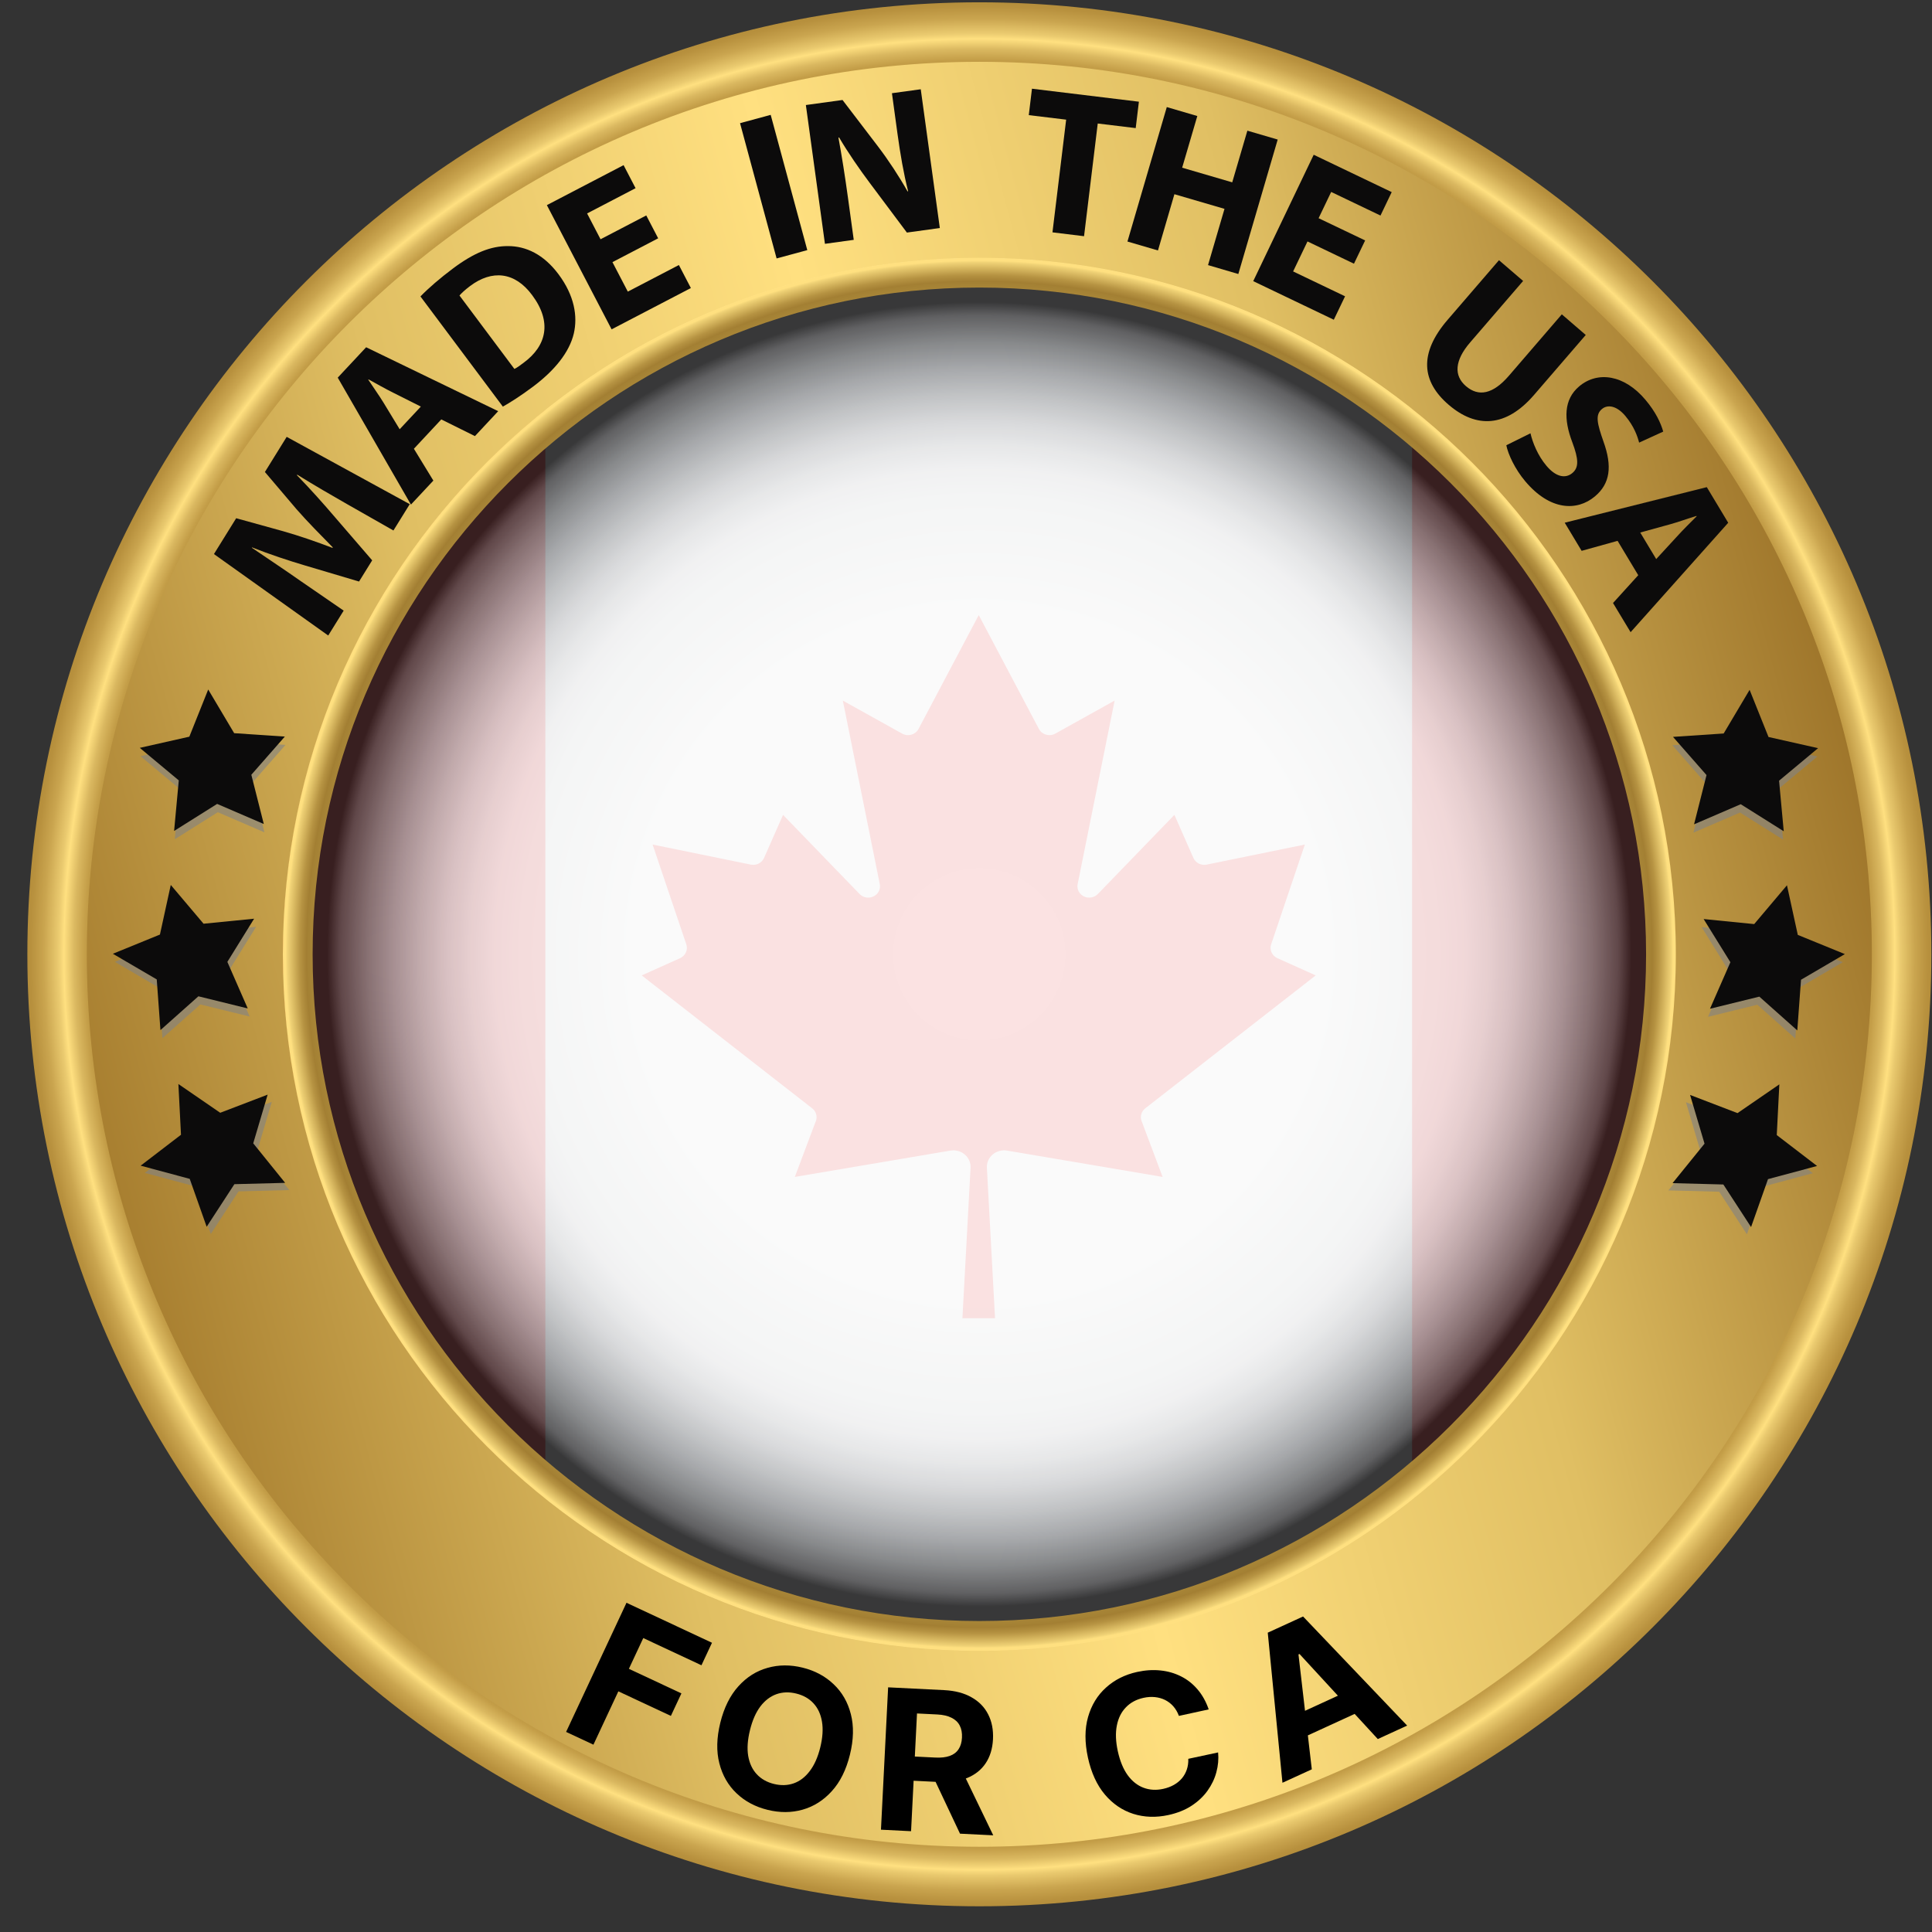
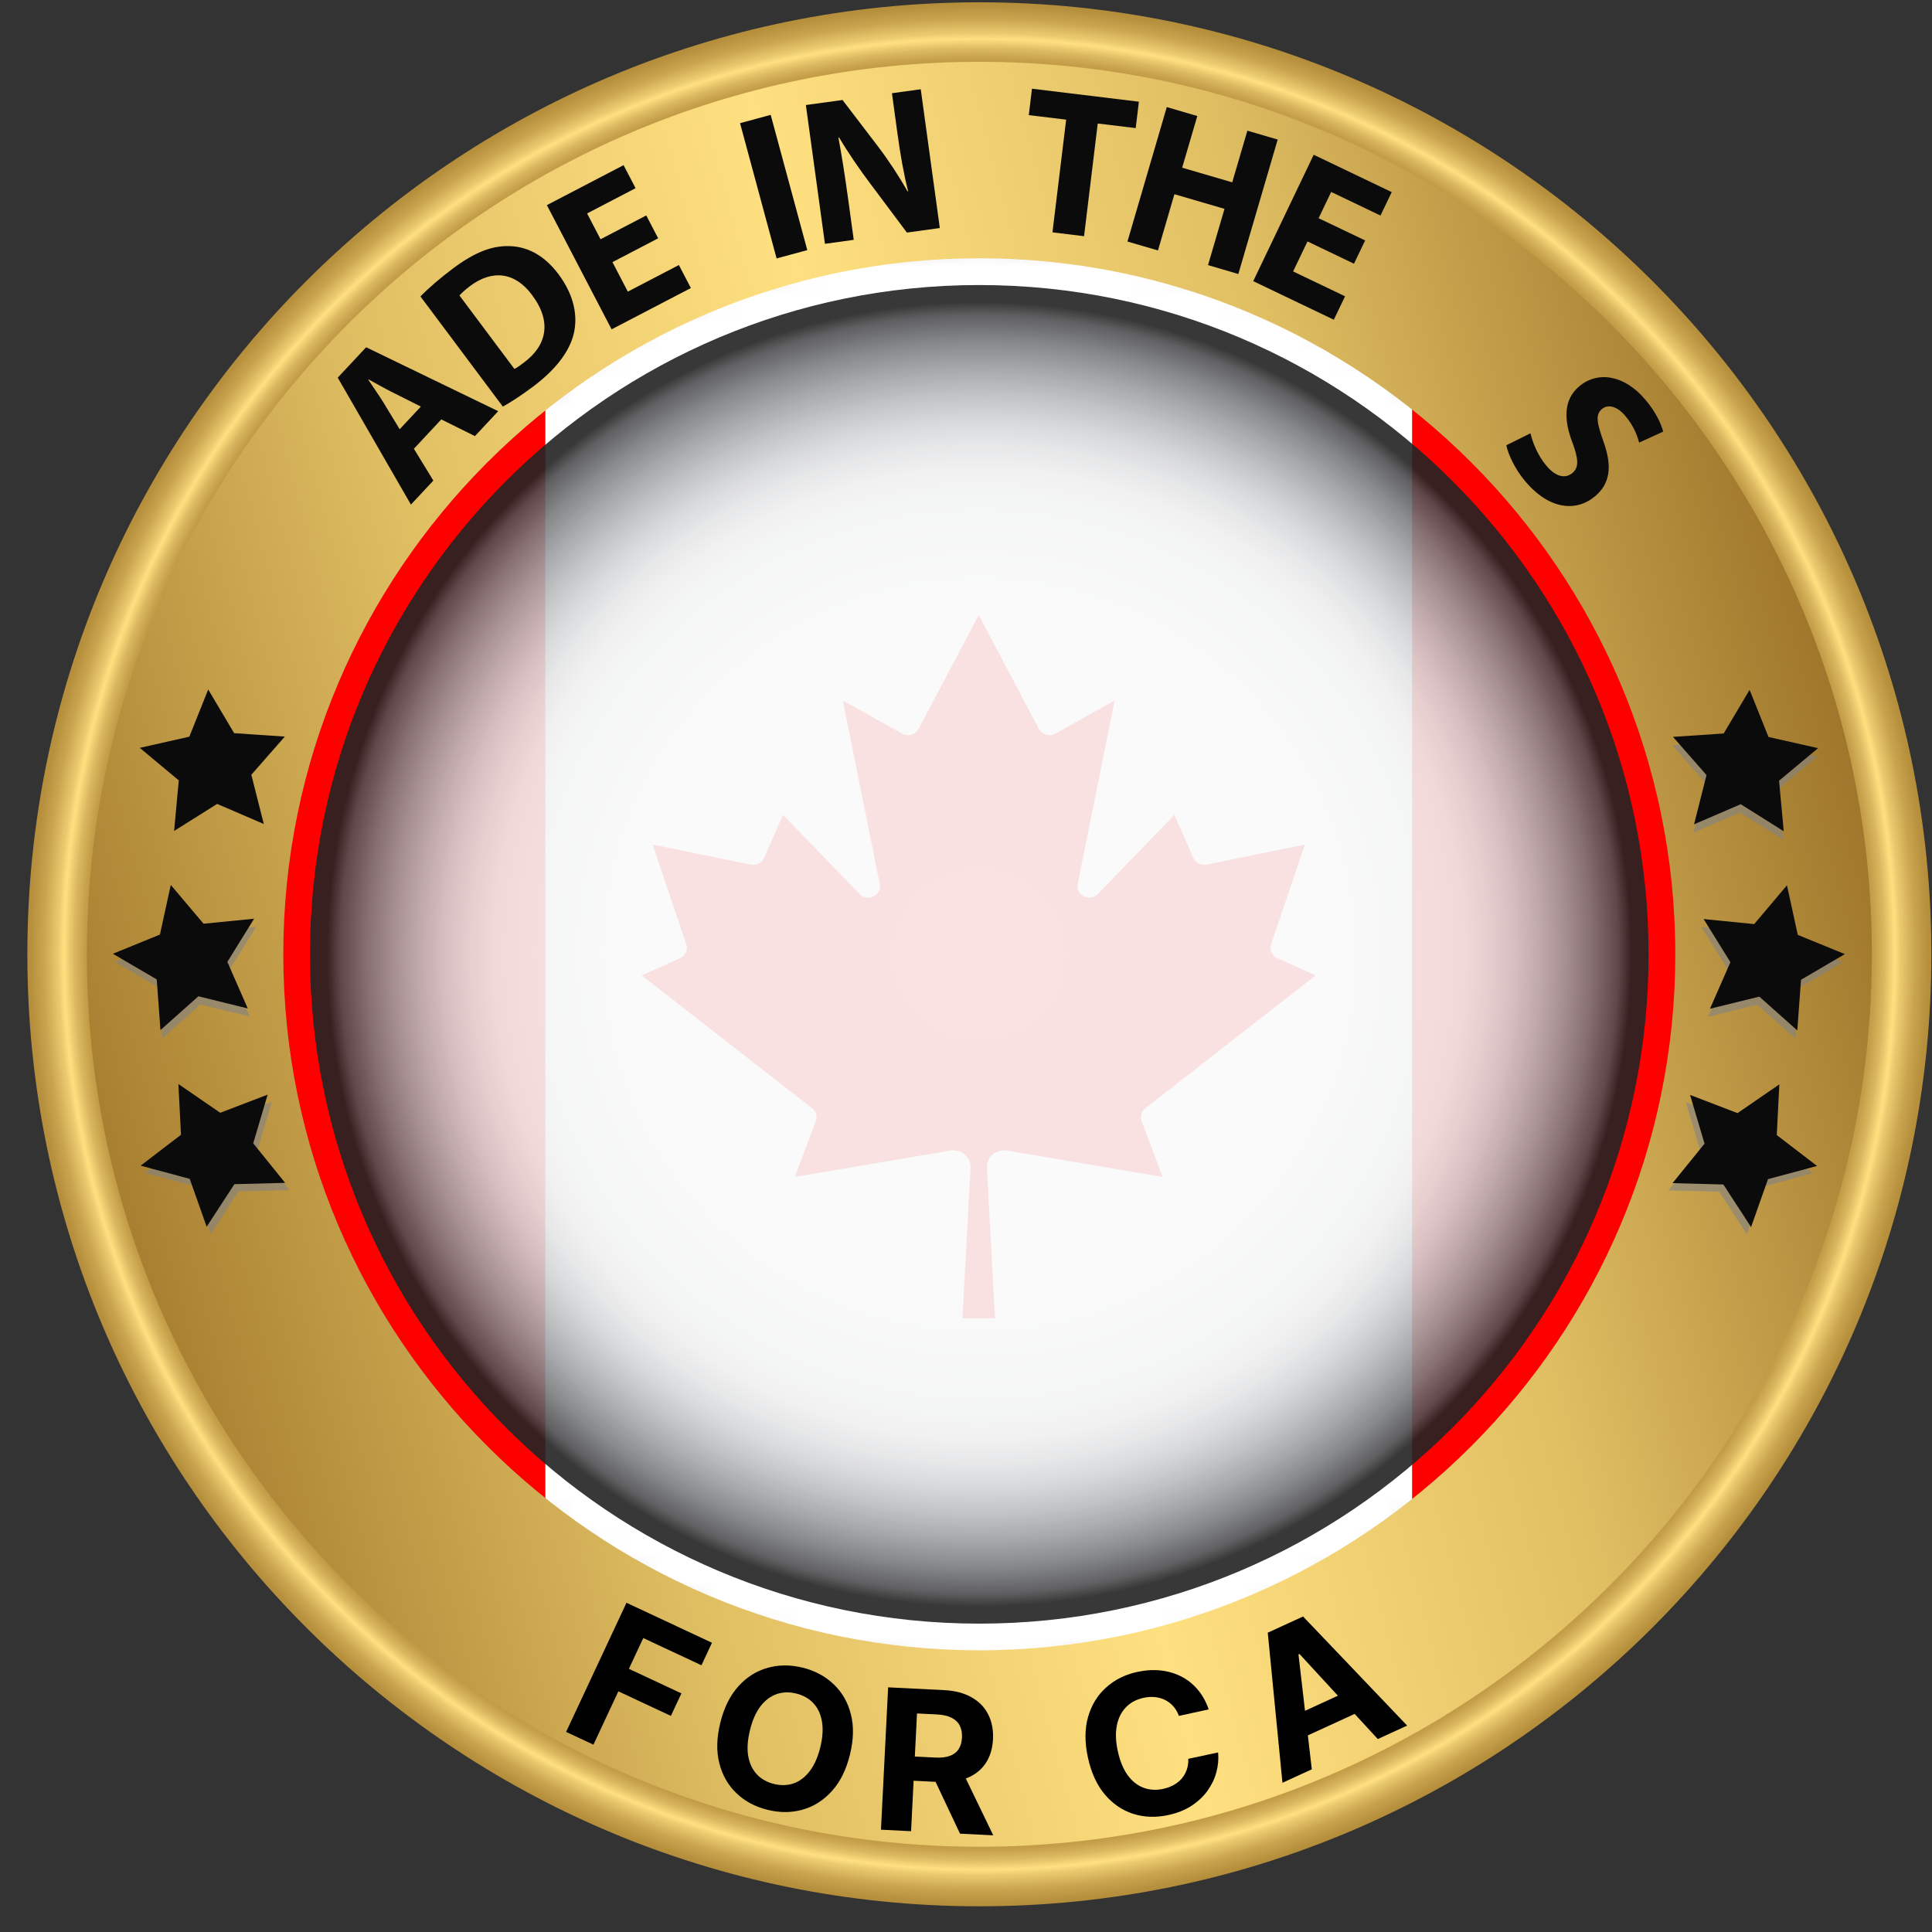
<svg xmlns="http://www.w3.org/2000/svg" width="69" height="69" viewBox="0 0 69 69" fill="none">
  <rect x="0" y="0" width="69" height="69" fill="#333333" stroke="none" />
  <g clip-path="url(#clip0_744_3863)">
    <mask id="mask0_744_3863" style="mask-type:alpha" maskUnits="userSpaceOnUse" x="9" y="8" width="53" height="53">
      <circle cx="35.023" cy="34.078" r="26" fill="#D9D9D9" />
    </mask>
    <g mask="url(#mask0_744_3863)">
      <path d="M-8.977 8.074H13H56.952H78.928V60.074H56.952H13H-8.977V8.074Z" fill="#FF0000" />
      <path fill-rule="evenodd" clip-rule="evenodd" d="M50.432 6.547H19.477V62.502H50.432V6.547ZM35.537 47.08L35.246 41.703C35.241 41.614 35.258 41.526 35.294 41.444C35.33 41.363 35.384 41.29 35.453 41.232C35.477 41.211 35.504 41.192 35.531 41.175C35.581 41.145 35.635 41.121 35.692 41.106C35.78 41.082 35.873 41.077 35.964 41.092L41.522 42.033L40.772 40.039C40.741 39.96 40.737 39.873 40.761 39.791C40.784 39.71 40.833 39.637 40.901 39.584L46.99 34.836L45.618 34.219C45.573 34.198 45.532 34.17 45.498 34.136C45.462 34.101 45.432 34.059 45.412 34.013C45.371 33.922 45.367 33.82 45.398 33.727L46.602 30.162L43.095 30.879C43 30.898 42.901 30.885 42.815 30.842C42.772 30.82 42.734 30.792 42.702 30.759C42.669 30.725 42.642 30.686 42.622 30.642L41.943 29.103L39.206 31.932C39.143 31.996 39.061 32.038 38.971 32.053C38.882 32.067 38.789 32.054 38.708 32.014C38.627 31.974 38.562 31.909 38.522 31.831C38.483 31.752 38.47 31.663 38.487 31.577L39.808 25.021L37.692 26.199C37.672 26.21 37.652 26.22 37.63 26.228C37.598 26.24 37.564 26.248 37.53 26.252C37.493 26.256 37.456 26.256 37.42 26.251C37.4 26.248 37.379 26.244 37.359 26.238C37.304 26.222 37.253 26.196 37.209 26.16C37.165 26.125 37.129 26.081 37.103 26.031L34.955 21.968L32.806 26.031C32.78 26.081 32.744 26.125 32.7 26.16C32.656 26.196 32.605 26.222 32.55 26.238C32.494 26.254 32.436 26.259 32.379 26.252C32.322 26.245 32.267 26.227 32.217 26.199L30.101 25.021L31.421 31.577C31.439 31.663 31.426 31.752 31.387 31.831C31.347 31.909 31.281 31.974 31.2 32.014C31.12 32.054 31.027 32.067 30.938 32.053C30.848 32.038 30.766 31.996 30.703 31.932L27.966 29.103L27.287 30.642C27.248 30.728 27.18 30.799 27.094 30.842C27.057 30.86 27.018 30.873 26.977 30.881C26.924 30.89 26.868 30.89 26.814 30.879L23.307 30.162L24.511 33.727C24.542 33.82 24.538 33.922 24.497 34.013C24.457 34.103 24.383 34.177 24.291 34.219L22.919 34.836L29.008 39.584C29.076 39.637 29.125 39.71 29.148 39.791C29.172 39.873 29.168 39.96 29.137 40.039L28.387 42.033L33.945 41.092C33.99 41.085 34.035 41.082 34.08 41.084C34.126 41.086 34.172 41.094 34.217 41.106C34.305 41.13 34.387 41.173 34.456 41.232C34.525 41.29 34.579 41.363 34.615 41.444C34.651 41.526 34.667 41.614 34.663 41.703L34.372 47.08H35.537Z" fill="white" />
    </g>
  </g>
  <g style="mix-blend-mode:multiply" opacity="0.9">
    <path d="M34.974 57.987C48.175 57.987 58.877 47.285 58.877 34.083C58.877 20.882 48.175 10.18 34.974 10.18C21.772 10.18 11.07 20.882 11.07 34.083C11.07 47.285 21.772 57.987 34.974 57.987Z" fill="url(#paint0_radial_744_3863)" />
  </g>
  <path d="M34.975 2.16C26.449 2.16 18.433 5.481 12.404 11.51C6.375 17.538 3.055 25.554 3.055 34.081C3.055 42.607 6.375 50.623 12.405 56.652C18.433 62.681 26.45 66.001 34.976 66.001C43.503 66.001 51.518 62.681 57.548 56.652C63.577 50.623 66.897 42.607 66.897 34.081C66.896 16.479 52.577 2.16 34.975 2.16ZM34.975 58.939C21.27 58.939 10.118 47.787 10.118 34.081C10.118 20.374 21.27 9.224 34.975 9.224C48.681 9.224 59.832 20.374 59.832 34.081C59.833 47.787 48.682 58.939 34.975 58.939Z" fill="url(#paint1_linear_744_3863)" />
  <path d="M34.977 0.082C16.199 0.082 0.977 15.304 0.977 34.082C0.977 52.861 16.199 68.082 34.977 68.082C53.754 68.082 68.977 52.861 68.977 34.082C68.977 15.304 53.754 0.082 34.977 0.082ZM34.977 65.956C17.4 65.956 3.101 51.658 3.101 34.082C3.101 16.506 17.4 2.207 34.977 2.207C52.552 2.207 66.852 16.506 66.852 34.082C66.851 51.658 52.552 65.956 34.977 65.956Z" fill="url(#paint2_radial_744_3863)" />
-   <path d="M34.977 9.207C21.26 9.207 10.102 20.366 10.102 34.082C10.102 47.798 21.26 58.957 34.977 58.957C48.692 58.957 59.851 47.798 59.851 34.082C59.851 20.366 48.692 9.207 34.977 9.207ZM34.977 57.894C21.847 57.894 11.165 47.212 11.165 34.082C11.165 20.951 21.847 10.27 34.977 10.27C48.106 10.27 58.789 20.951 58.789 34.082C58.788 47.212 48.106 57.894 34.977 57.894Z" fill="url(#paint3_radial_744_3863)" />
-   <path d="M12.386 17.999C11.863 17.701 11.233 17.336 10.615 16.953L10.603 16.971C11.063 17.441 11.567 18.006 11.962 18.47L13.292 20.012L12.823 20.769L10.905 20.199C10.315 20.025 9.619 19.794 9.002 19.55L8.995 19.563C9.552 19.944 10.197 20.37 10.707 20.73L12.274 21.808L11.722 22.697L7.641 19.788L8.435 18.508L10.112 18.972C10.683 19.134 11.316 19.353 11.873 19.567L11.885 19.549C11.467 19.124 10.973 18.625 10.59 18.186L9.461 16.857L10.239 15.602L14.634 18.006L14.051 18.946L12.386 17.999Z" fill="#0C0B0B" />
  <path d="M14.782 16.027L15.477 17.164L14.676 18.021L12.062 13.487L13.076 12.402L17.793 14.685L16.962 15.575L15.76 14.979L14.782 16.027ZM15.03 14.521L14.041 14.024C13.763 13.886 13.431 13.698 13.163 13.55L13.153 13.561C13.32 13.818 13.546 14.13 13.701 14.387L14.274 15.33L15.03 14.521Z" fill="#0C0B0B" />
  <path d="M15.016 10.587C15.309 10.285 15.72 9.931 16.178 9.588C16.939 9.02 17.534 8.787 18.138 8.789C18.785 8.787 19.416 9.085 19.945 9.792C20.518 10.559 20.635 11.297 20.493 11.912C20.334 12.579 19.816 13.226 19.031 13.813C18.562 14.163 18.207 14.383 17.959 14.522L15.016 10.587ZM18.371 13.176C18.462 13.136 18.586 13.042 18.699 12.957C19.524 12.35 19.721 11.498 19.005 10.54C18.388 9.704 17.572 9.629 16.793 10.212C16.592 10.363 16.474 10.479 16.41 10.554L18.371 13.176Z" fill="#0C0B0B" />
  <path d="M23.506 8.511L21.873 9.362L22.422 10.415L24.246 9.465L24.674 10.287L21.843 11.762L19.531 7.326L22.271 5.898L22.699 6.721L20.968 7.623L21.448 8.545L23.081 7.694L23.506 8.511Z" fill="#0C0B0B" />
  <path d="M27.525 4.102L28.832 8.933L27.736 9.23L26.43 4.399L27.525 4.102Z" fill="#0C0B0B" />
  <path d="M29.462 8.708L28.781 3.751L30.09 3.571L31.369 5.246C31.735 5.728 32.114 6.306 32.412 6.834L32.433 6.831C32.27 6.186 32.156 5.52 32.052 4.77L31.855 3.329L32.884 3.188L33.565 8.144L32.389 8.306L31.067 6.539C30.7 6.05 30.289 5.455 29.966 4.907L29.945 4.918C30.064 5.567 30.175 6.264 30.286 7.073L30.491 8.566L29.462 8.708Z" fill="#0C0B0B" />
  <path d="M38.077 4.273L36.742 4.112L36.856 3.168L40.675 3.632L40.561 4.575L39.205 4.411L38.716 8.436L37.588 8.298L38.077 4.273Z" fill="#0C0B0B" />
  <path d="M42.761 4.144L42.22 5.989L44.008 6.512L44.549 4.667L45.632 4.984L44.226 9.786L43.144 9.468L43.732 7.459L41.943 6.936L41.356 8.945L40.266 8.626L41.671 3.824L42.761 4.144Z" fill="#0C0B0B" />
  <path d="M48.356 9.418L46.696 8.623L46.183 9.694L48.038 10.582L47.636 11.419L44.758 10.041L46.918 5.527L49.704 6.861L49.303 7.698L47.542 6.855L47.093 7.793L48.755 8.587L48.356 9.418Z" fill="#0C0B0B" />
-   <path d="M54.397 10.034L52.507 12.227C51.95 12.873 51.916 13.414 52.355 13.791C52.805 14.178 53.318 14.082 53.89 13.419L55.779 11.226L56.634 11.963L54.792 14.099C53.785 15.269 52.724 15.305 51.734 14.453C50.778 13.629 50.662 12.627 51.704 11.418L53.535 9.293L54.397 10.034Z" fill="#0C0B0B" />
  <path d="M54.66 15.475C54.737 15.808 54.919 16.266 55.23 16.635C55.564 17.033 55.906 17.104 56.156 16.894C56.395 16.694 56.378 16.397 56.155 15.798C55.841 14.976 55.844 14.265 56.401 13.797C57.054 13.247 58.007 13.376 58.766 14.279C59.13 14.71 59.312 15.101 59.401 15.414L58.54 15.808C58.485 15.593 58.363 15.229 58.048 14.855C57.733 14.48 57.408 14.441 57.211 14.609C56.966 14.815 57.04 15.121 57.268 15.773C57.587 16.659 57.504 17.273 56.963 17.727C56.322 18.267 55.355 18.237 54.472 17.187C54.103 16.75 53.859 16.218 53.797 15.902L54.66 15.475Z" fill="#0C0B0B" />
-   <path d="M57.771 19.316L56.487 19.673L55.883 18.668L60.957 17.398L61.722 18.67L58.236 22.578L57.608 21.536L58.509 20.543L57.771 19.316ZM59.15 19.967L59.899 19.153C60.107 18.923 60.378 18.656 60.595 18.439L60.588 18.426C60.294 18.515 59.932 18.647 59.642 18.726L58.58 19.019L59.15 19.967Z" fill="#0C0B0B" />
  <path opacity="0.6" d="M63.75 31.906L62.578 33.292L60.773 33.113L61.729 34.655L61 36.316L62.762 35.883L64.118 37.09L64.251 35.281L65.816 34.364L64.136 33.679L63.75 31.906Z" fill="#808285" />
  <path d="M63.82 31.617L62.65 33.003L60.844 32.823L61.8 34.365L61.071 36.027L62.833 35.594L64.189 36.801L64.322 34.991L65.888 34.075L64.207 33.389L63.82 31.617Z" fill="#0C0B0B" />
  <path opacity="0.6" d="M62.464 24.934L61.536 26.494L59.727 26.615L60.923 27.979L60.479 29.737L62.145 29.02L63.681 29.986L63.514 28.18L64.908 27.017L63.138 26.618L62.464 24.934Z" fill="#808285" />
  <path d="M62.486 24.637L61.56 26.196L59.75 26.317L60.947 27.681L60.502 29.44L62.169 28.722L63.705 29.688L63.538 27.882L64.931 26.72L63.161 26.321L62.486 24.637Z" fill="#0C0B0B" />
  <path opacity="0.6" d="M63.4 38.984L61.906 40.012L60.212 39.364L60.727 41.104L59.586 42.514L61.4 42.562L62.39 44.082L62.994 42.371L64.746 41.9L63.307 40.796L63.4 38.984Z" fill="#808285" />
  <path d="M63.548 38.727L62.054 39.754L60.36 39.105L60.876 40.845L59.734 42.255L61.548 42.303L62.538 43.824L63.143 42.112L64.895 41.642L63.456 40.538L63.548 38.727Z" fill="#0C0B0B" />
  <path opacity="0.6" d="M6.169 31.895L7.34 33.28L9.146 33.101L8.189 34.642L8.917 36.305L7.156 35.873L5.801 37.078L5.668 35.269L4.102 34.352L5.782 33.666L6.169 31.895Z" fill="#808285" />
  <path d="M6.099 31.605L7.27 32.99L9.075 32.811L8.12 34.353L8.848 36.016L7.086 35.582L5.73 36.789L5.598 34.979L4.031 34.063L5.712 33.377L6.099 31.605Z" fill="#0C0B0B" />
-   <path opacity="0.6" d="M7.461 24.922L8.387 26.482L10.197 26.603L9 27.967L9.444 29.726L7.778 29.008L6.242 29.974L6.409 28.168L5.016 27.006L6.786 26.606L7.461 24.922Z" fill="#808285" />
  <path d="M7.436 24.625L8.363 26.185L10.173 26.306L8.976 27.67L9.421 29.429L7.755 28.711L6.218 29.677L6.385 27.871L4.992 26.709L6.762 26.31L7.436 24.625Z" fill="#0C0B0B" />
  <path opacity="0.6" d="M6.519 38.973L8.014 40L9.707 39.353L9.191 41.09L10.332 42.502L8.519 42.55L7.529 44.07L6.924 42.36L5.172 41.889L6.611 40.785L6.519 38.973Z" fill="#808285" />
  <path d="M6.371 38.715L7.865 39.742L9.559 39.094L9.044 40.833L10.184 42.245L8.371 42.292L7.381 43.813L6.776 42.102L5.023 41.631L6.464 40.527L6.371 38.715Z" fill="#0C0B0B" />
  <path d="M20.218 61.854L22.375 57.242L25.428 58.67L25.052 59.474L22.974 58.502L22.46 59.601L24.336 60.478L23.96 61.282L22.084 60.405L21.194 62.31L20.218 61.854Z" fill="black" />
  <path d="M30.354 62.669C30.221 63.208 30.006 63.642 29.708 63.969C29.412 64.297 29.064 64.518 28.664 64.631C28.267 64.743 27.849 64.745 27.413 64.637C26.974 64.529 26.605 64.332 26.305 64.046C26.005 63.761 25.8 63.404 25.691 62.975C25.581 62.547 25.593 62.065 25.725 61.527C25.858 60.988 26.073 60.555 26.369 60.227C26.665 59.898 27.012 59.678 27.41 59.567C27.808 59.453 28.227 59.451 28.666 59.559C29.102 59.667 29.47 59.863 29.77 60.149C30.072 60.433 30.278 60.79 30.387 61.218C30.498 61.646 30.487 62.13 30.354 62.669ZM29.295 62.408C29.381 62.059 29.401 61.751 29.356 61.486C29.312 61.221 29.211 61.003 29.053 60.833C28.896 60.662 28.691 60.546 28.438 60.484C28.185 60.421 27.95 60.429 27.731 60.506C27.512 60.584 27.321 60.729 27.157 60.943C26.995 61.158 26.871 61.439 26.785 61.789C26.699 62.138 26.677 62.445 26.721 62.71C26.767 62.975 26.868 63.194 27.026 63.364C27.184 63.534 27.389 63.651 27.642 63.713C27.894 63.775 28.13 63.767 28.349 63.69C28.567 63.613 28.758 63.467 28.92 63.252C29.084 63.038 29.209 62.757 29.295 62.408Z" fill="black" />
  <path d="M31.463 65.346L31.719 60.262L33.725 60.362C34.109 60.382 34.433 60.467 34.697 60.618C34.964 60.767 35.162 60.971 35.292 61.228C35.423 61.483 35.48 61.779 35.464 62.115C35.447 62.453 35.359 62.739 35.201 62.975C35.044 63.21 34.823 63.384 34.54 63.5C34.259 63.615 33.923 63.663 33.533 63.643L32.19 63.576L32.233 62.712L33.402 62.77C33.608 62.781 33.779 62.761 33.918 62.712C34.056 62.662 34.162 62.583 34.233 62.474C34.307 62.365 34.348 62.226 34.356 62.059C34.365 61.89 34.338 61.746 34.276 61.627C34.216 61.508 34.118 61.415 33.984 61.349C33.851 61.281 33.681 61.241 33.475 61.231L32.75 61.195L32.538 65.4L31.463 65.346ZM34.325 63.17L35.473 65.547L34.286 65.488L33.166 63.112L34.325 63.17Z" fill="black" />
  <path d="M43.168 61.05L42.104 61.282C42.055 61.149 41.988 61.035 41.905 60.941C41.822 60.846 41.724 60.771 41.614 60.715C41.503 60.66 41.382 60.625 41.25 60.611C41.12 60.597 40.984 60.606 40.841 60.637C40.584 60.693 40.373 60.806 40.211 60.976C40.047 61.144 39.939 61.361 39.887 61.627C39.835 61.891 39.846 62.196 39.921 62.541C39.999 62.895 40.117 63.181 40.275 63.4C40.434 63.617 40.623 63.767 40.841 63.848C41.059 63.93 41.293 63.943 41.544 63.888C41.685 63.857 41.811 63.81 41.923 63.747C42.036 63.683 42.132 63.605 42.21 63.513C42.288 63.42 42.347 63.315 42.386 63.198C42.426 63.08 42.444 62.953 42.439 62.815L43.504 62.587C43.526 62.821 43.506 63.056 43.442 63.292C43.38 63.527 43.274 63.747 43.126 63.954C42.979 64.16 42.789 64.338 42.556 64.491C42.325 64.642 42.049 64.752 41.73 64.822C41.287 64.919 40.868 64.905 40.475 64.781C40.083 64.656 39.744 64.426 39.459 64.09C39.175 63.753 38.974 63.314 38.855 62.773C38.737 62.231 38.738 61.747 38.859 61.322C38.98 60.897 39.193 60.547 39.499 60.272C39.805 59.994 40.176 59.808 40.614 59.712C40.902 59.649 41.178 59.631 41.442 59.659C41.707 59.685 41.952 59.756 42.177 59.869C42.402 59.981 42.599 60.136 42.767 60.333C42.937 60.53 43.071 60.769 43.168 61.05Z" fill="black" />
  <path d="M46.85 63.19L45.802 63.67L45.277 58.31L46.538 57.732L50.255 61.628L49.207 62.109L46.411 59.071L46.374 59.087L46.85 63.19ZM45.951 61.401L48.427 60.265L48.777 61.029L46.301 62.165L45.951 61.401Z" fill="black" />
  <defs>
    <radialGradient id="paint0_radial_744_3863" cx="0" cy="0" r="1" gradientUnits="userSpaceOnUse" gradientTransform="translate(34.974 34.083) scale(23.904)">
      <stop stop-color="#FBFBFB" />
      <stop offset="0.517" stop-color="#F9F9F9" />
      <stop offset="0.687" stop-color="#F3F4F4" />
      <stop offset="0.723" stop-color="#F0F0F1" />
      <stop offset="0.761" stop-color="#E5E6E7" />
      <stop offset="0.8" stop-color="#D4D5D7" />
      <stop offset="0.839" stop-color="#BBBDBF" />
      <stop offset="0.879" stop-color="#9D9FA2" />
      <stop offset="0.919" stop-color="#7A7C7E" />
      <stop offset="0.959" stop-color="#4F4F51" />
      <stop offset="0.979" stop-color="#222223" />
    </radialGradient>
    <linearGradient id="paint1_linear_744_3863" x1="4.129" y1="42.346" x2="65.812" y2="25.818" gradientUnits="userSpaceOnUse">
      <stop stop-color="#A87F30" />
      <stop offset="0.255" stop-color="#E0BF63" />
      <stop offset="0.5" stop-color="#FFE080" />
      <stop offset="0.746" stop-color="#E0BF63" />
      <stop offset="1" stop-color="#9F762B" />
    </linearGradient>
    <radialGradient id="paint2_radial_744_3863" cx="0" cy="0" r="1" gradientUnits="userSpaceOnUse" gradientTransform="translate(34.977 34.082) scale(34)">
      <stop offset="0.918" stop-color="#B28B39" />
      <stop offset="0.926" stop-color="#B6903C" />
      <stop offset="0.936" stop-color="#C49E48" />
      <stop offset="0.947" stop-color="#DAB860" />
      <stop offset="0.958" stop-color="#FFE080" />
      <stop offset="0.964" stop-color="#EACA6F" />
      <stop offset="0.979" stop-color="#CAA54F" />
      <stop offset="0.992" stop-color="#B8913E" />
      <stop offset="1" stop-color="#B28B39" />
    </radialGradient>
    <radialGradient id="paint3_radial_744_3863" cx="0" cy="0" r="1" gradientUnits="userSpaceOnUse" gradientTransform="translate(34.976 34.082) scale(24.875 24.875)">
      <stop stop-color="#A37F33" />
      <stop offset="0.321" stop-color="#FFE080" />
      <stop offset="0.412" stop-color="#EACB71" />
      <stop offset="0.584" stop-color="#D3B25C" />
      <stop offset="0.703" stop-color="#CBAA55" />
      <stop offset="0.848" stop-color="#C8A753" />
      <stop offset="0.9" stop-color="#C19F4C" />
      <stop offset="0.938" stop-color="#B59241" />
      <stop offset="0.968" stop-color="#A48134" />
      <stop offset="0.97" stop-color="#A37F33" />
      <stop offset="0.979" stop-color="#B69342" />
      <stop offset="0.997" stop-color="#EFD175" />
      <stop offset="1" stop-color="#FFE080" />
    </radialGradient>
    <clipPath id="clip0_744_3863">
      <rect width="52" height="52" fill="white" transform="translate(8.977 8.082)" />
    </clipPath>
  </defs>
</svg>